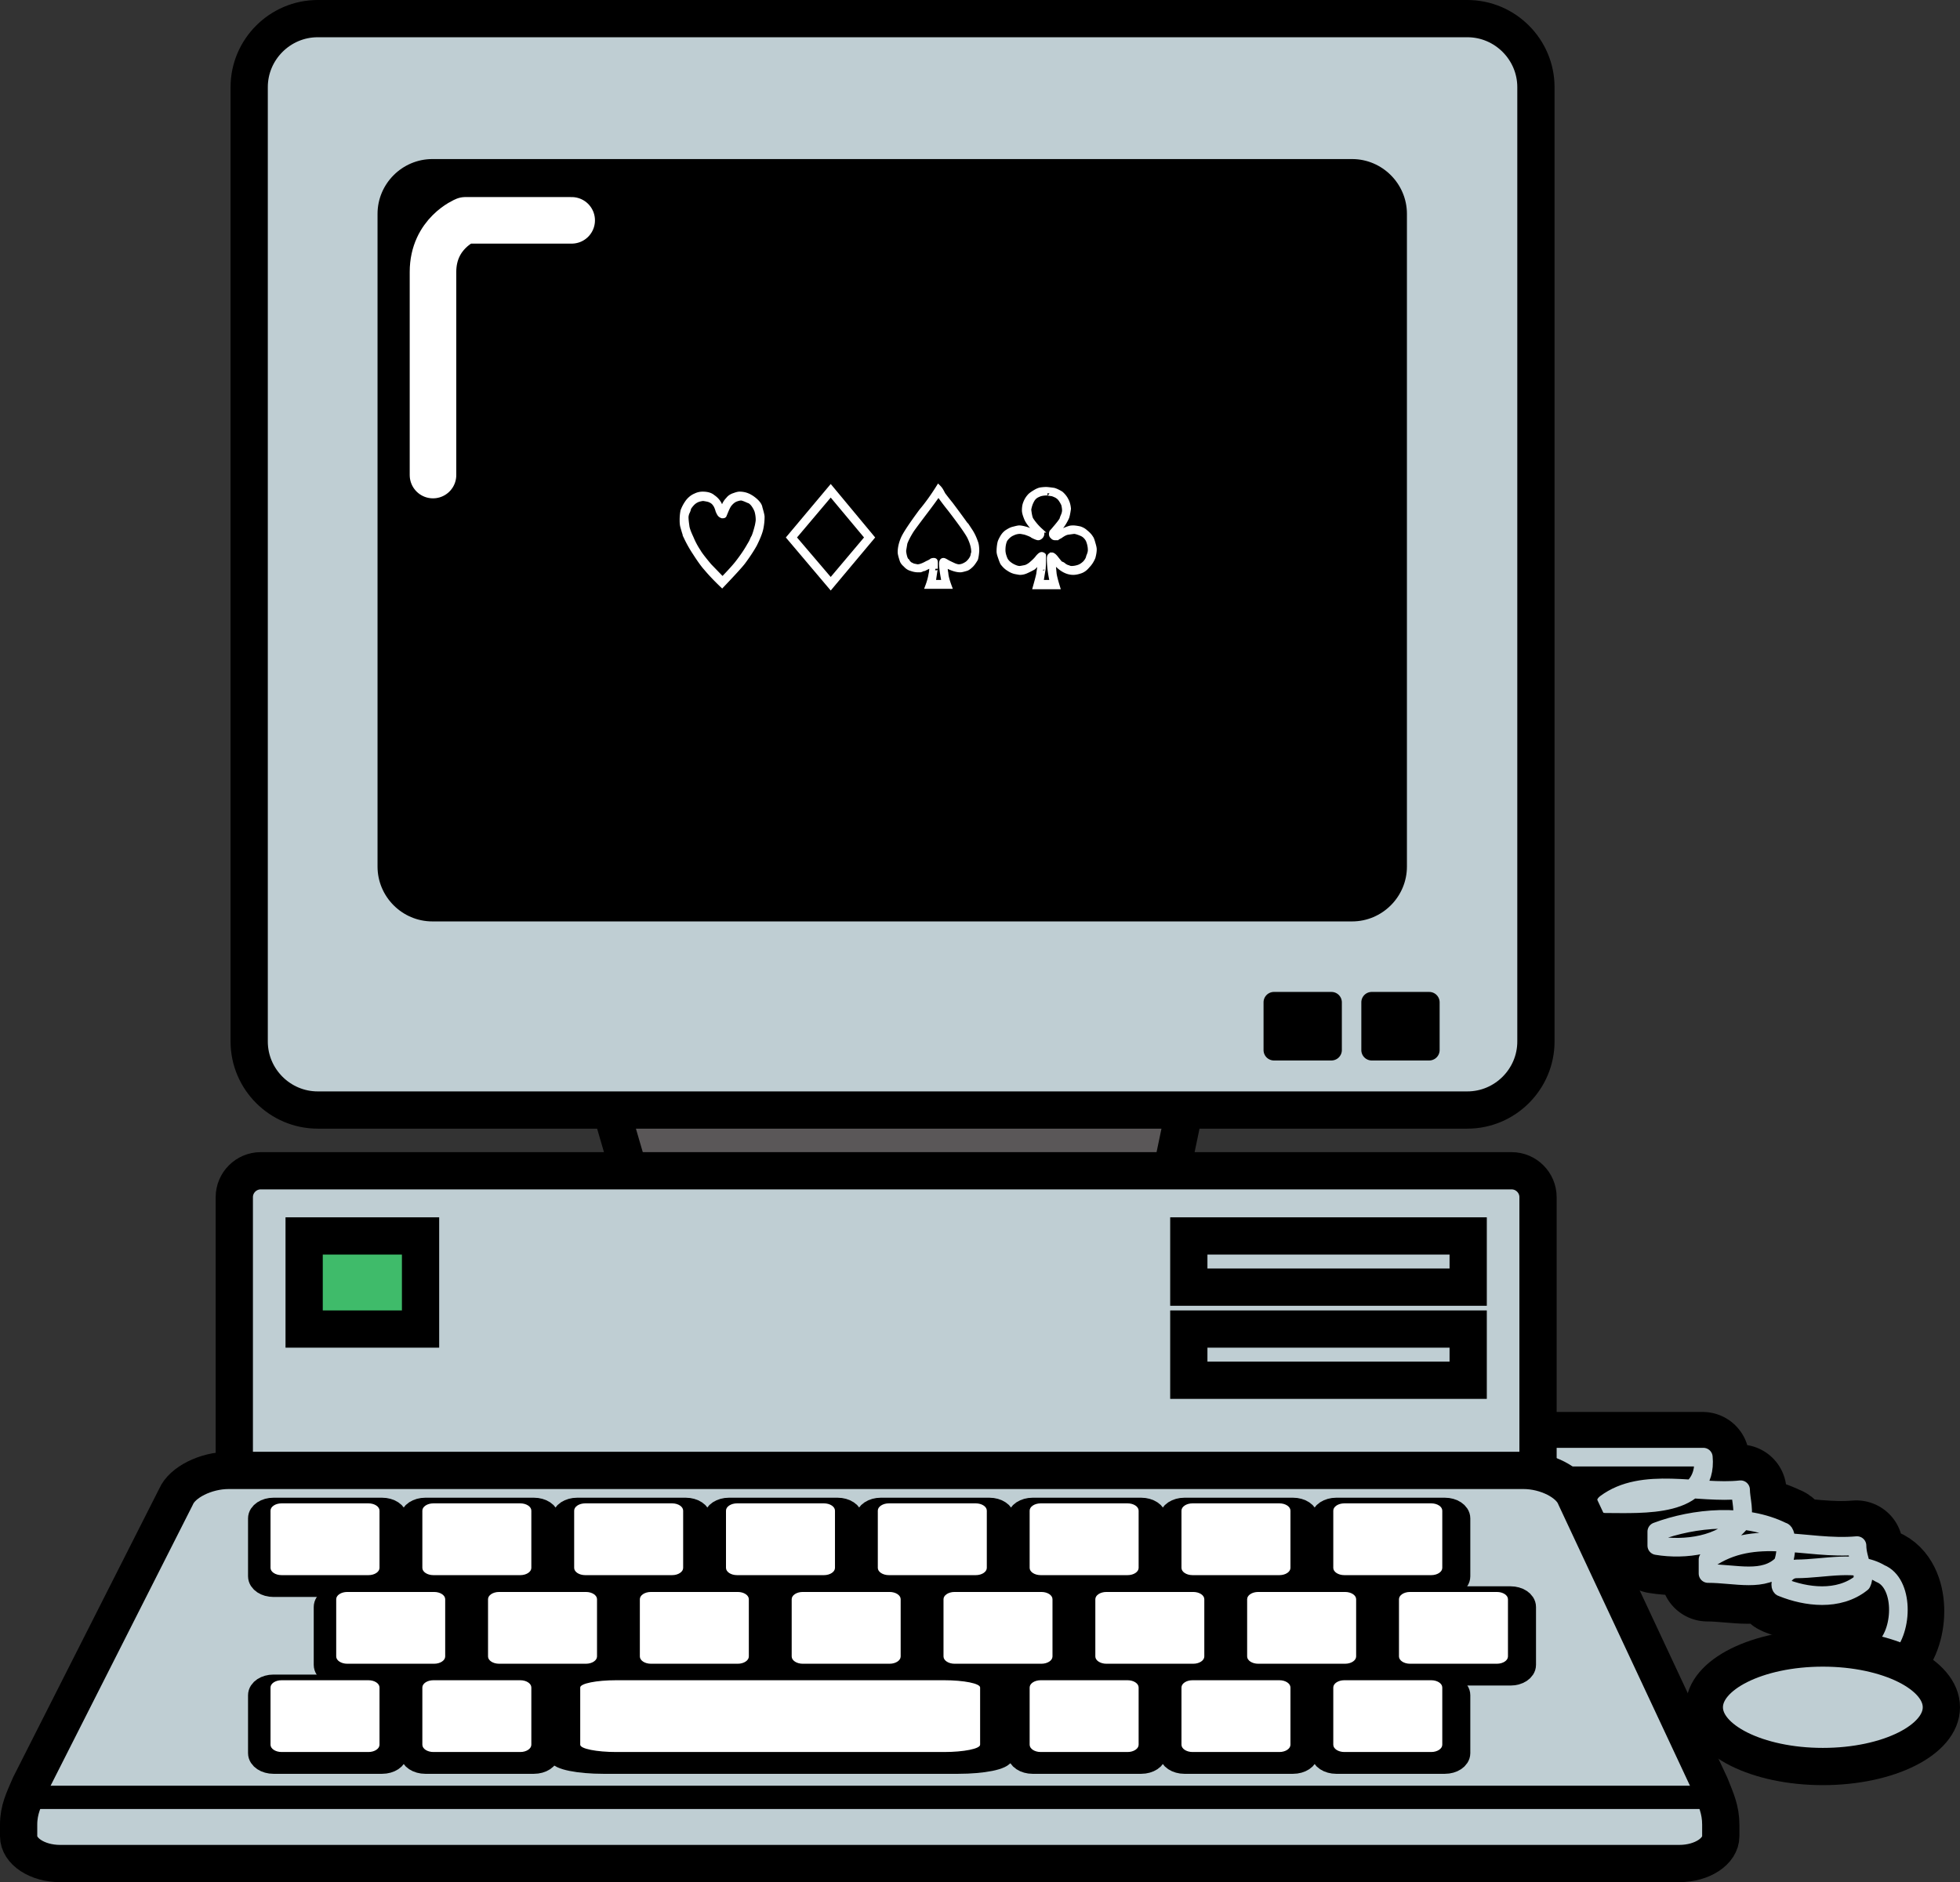
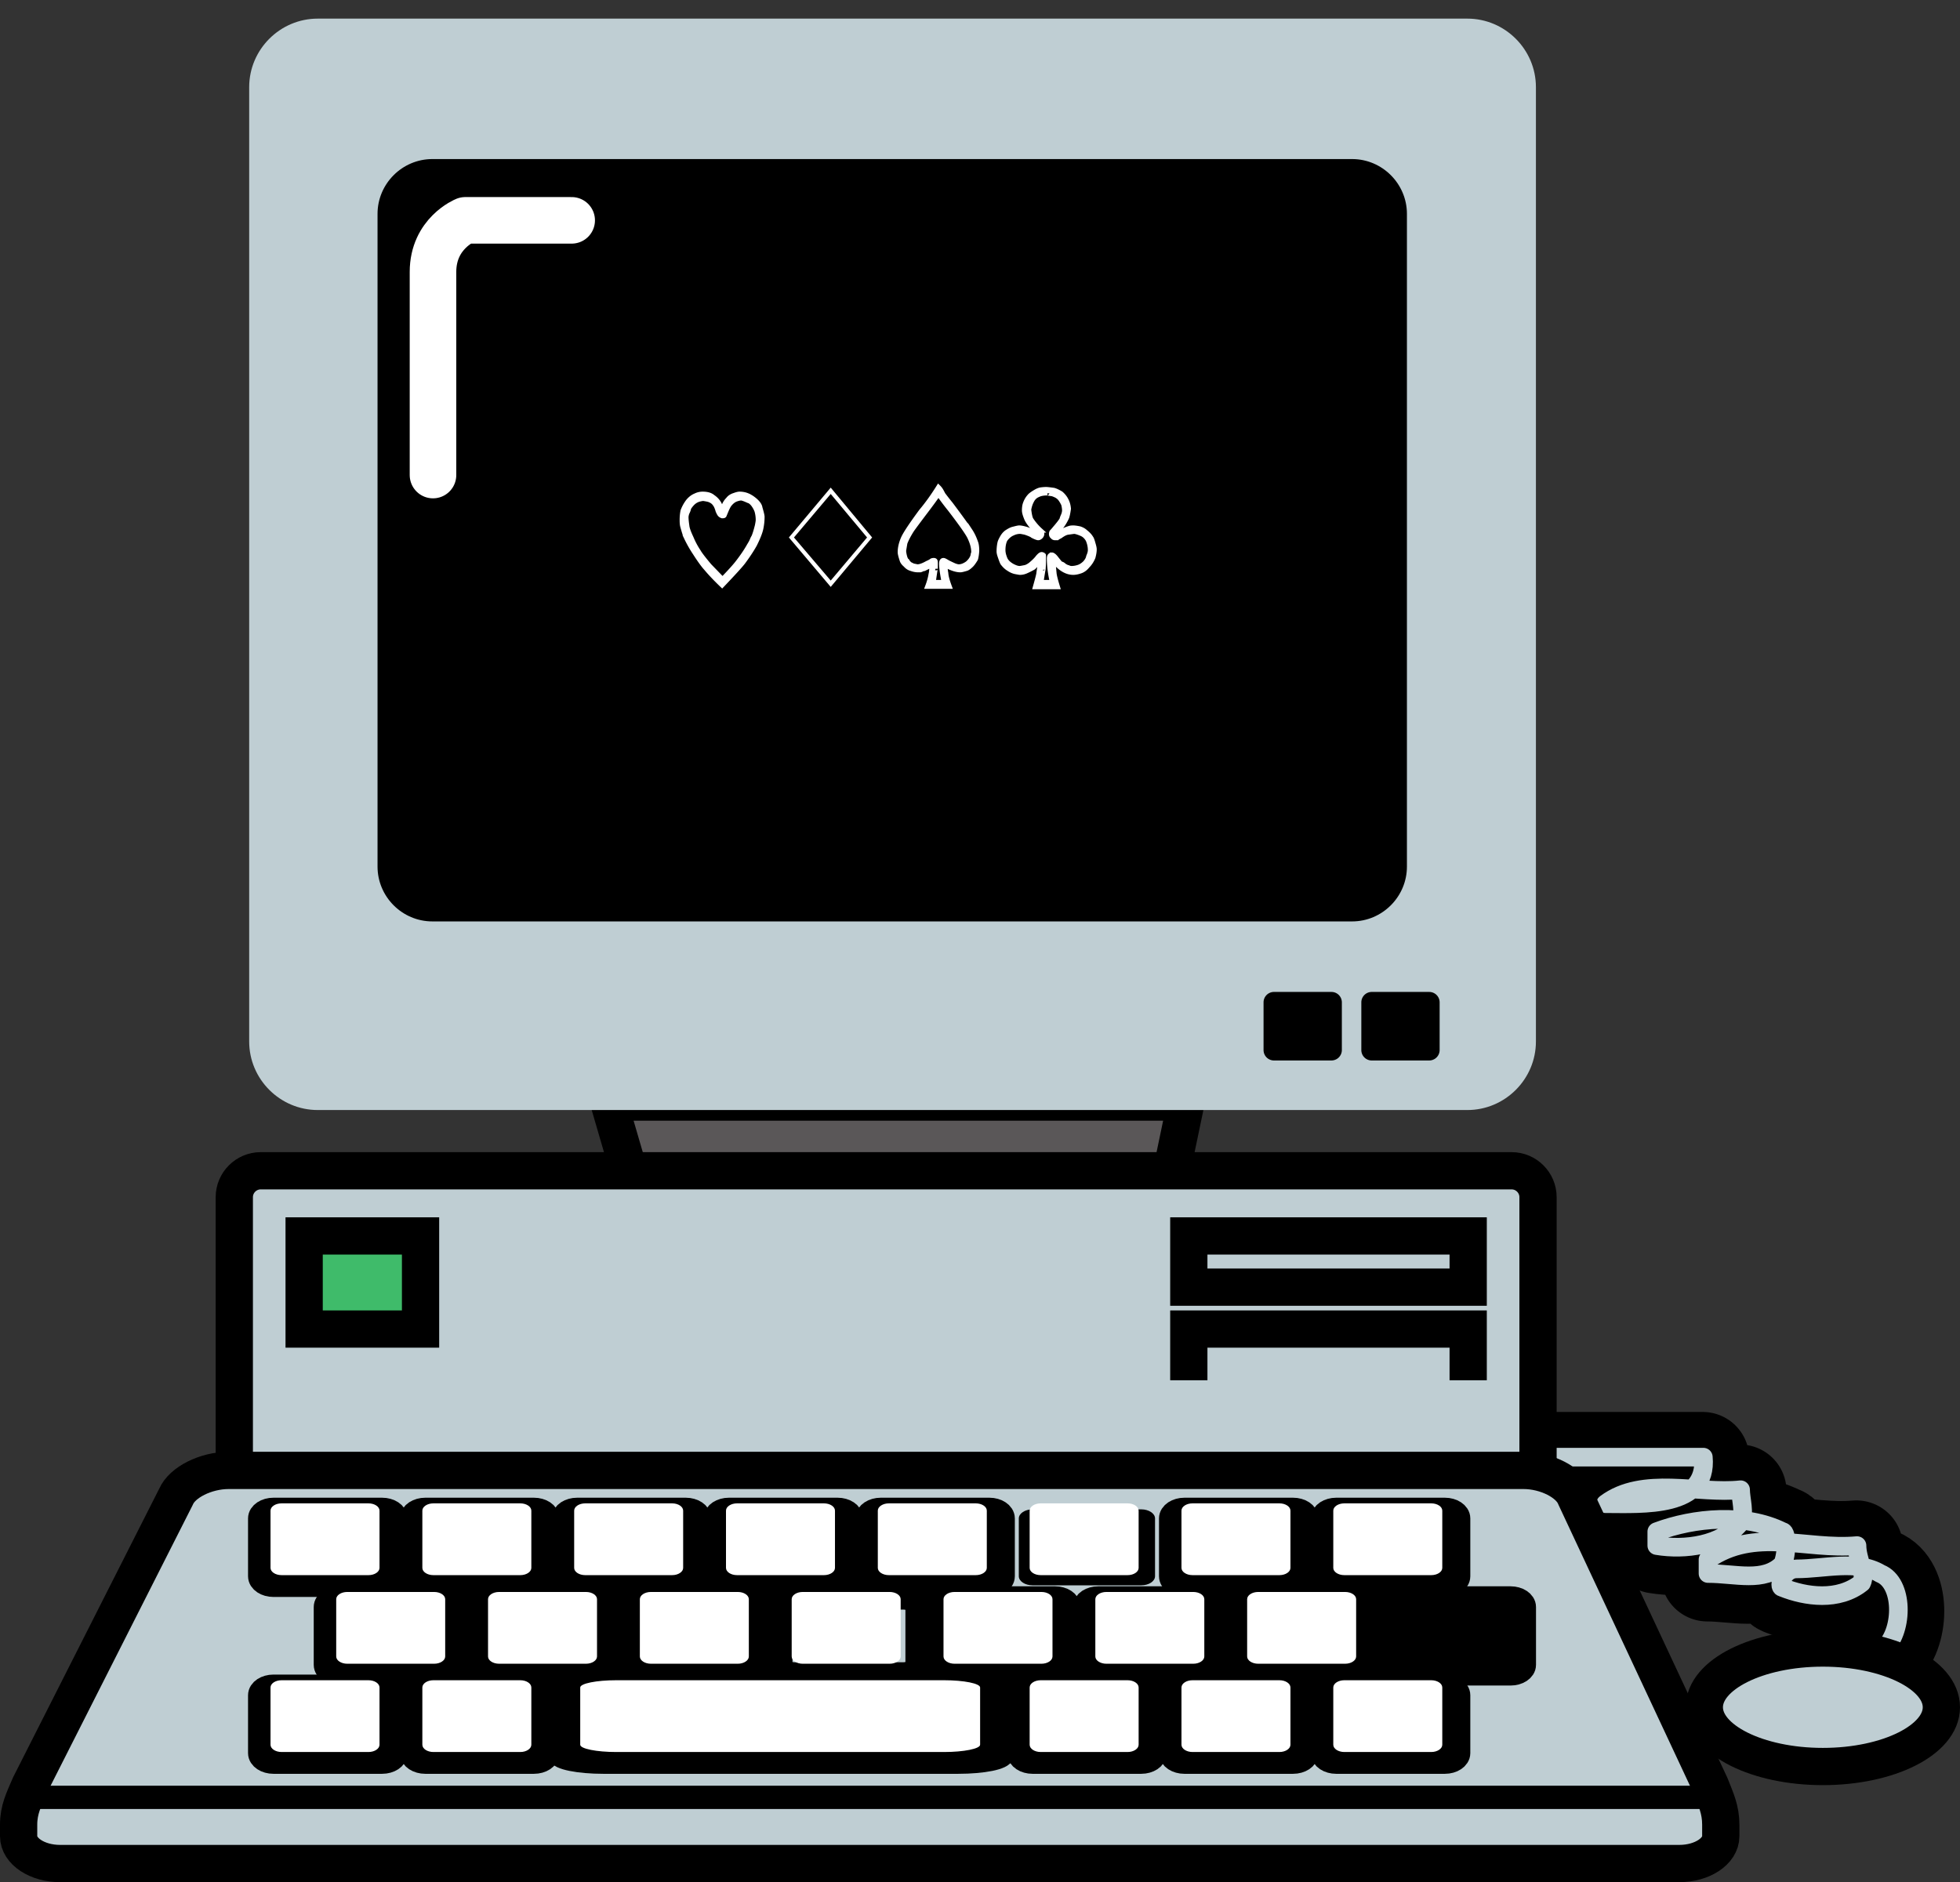
<svg xmlns="http://www.w3.org/2000/svg" width="420.941" height="404.301">
  <rect width="100%" height="100%" fill="#333333" stroke="none" />
  <defs>
    <clipPath id="a">
      <path d="M0 311h374v93.3H0Zm0 0" />
    </clipPath>
    <clipPath id="b">
      <path d="M27 333h87v71.3H27Zm0 0" />
    </clipPath>
    <clipPath id="c">
      <path d="M60 333h86v71.3H60Zm0 0" />
    </clipPath>
    <clipPath id="d">
      <path d="M91 333h153v71.3H91Zm0 0" />
    </clipPath>
    <clipPath id="e">
      <path d="M190 333h87v71.3h-87zm0 0" />
    </clipPath>
    <clipPath id="f">
      <path d="M223 333h86v71.3h-86zm0 0" />
    </clipPath>
    <clipPath id="g">
      <path d="M255 333h87v71.3h-87zm0 0" />
    </clipPath>
    <clipPath id="h">
      <path d="M362 350h58.941v34H362Zm0 0" />
    </clipPath>
  </defs>
  <path fill="none" stroke="#000" stroke-linecap="round" stroke-linejoin="round" stroke-width="20" d="M327.191 315.86c1.485-1.56 1.485-2.56 2.485-2.56h36c1 11-13 10-21 10 8-6 20-2 29-3 0 2 1 5 0 7-4 5-12 6-18 5v-3c8-3 19-4 27 0 1 0 1 5 0 7-4 4-10 2-16 2v-3c10-7 21-2 32-3 0 3 2 6 1 8-5 4-12 3-17 1-1 0 0-4 3-4 6 0 13-2 18 1 5 2 5 12 1 16" />
  <path fill="none" stroke="#bfced3" stroke-linecap="round" stroke-linejoin="round" stroke-width="4" d="M327.34 315.566c1.48-1.558 1.48-2.558 2.48-2.558h36c1 11-13 10-21 10 8-6 20-2 29-3 0 2 1 5 0 7-4 5-12 6-18 5v-3c8-3 19-4 27 0 1 0 1 5 0 7-4 4-10 2-16 2v-3c10-7 21-2 32-3 0 3 2 6 1 8-5 4-12 3-17 1-1 0 0-4 3-4 6 0 13-2 18 1 5 2 5 12 1 16" />
  <path fill="#5a5758" d="m250.82 255.438 3.899-18.704H130.742l5.453 18.704H250.82" />
  <path fill="none" stroke="#000" stroke-width="8" d="m250.82 255.438 3.899-18.704H130.742l5.453 18.704zm0 0" />
  <path fill="#bfced3" d="M315.14 238.445c8.098 0 14.723-6.625 14.723-14.722v-205c0-8.098-6.625-14.723-14.722-14.723H68.238c-8.097 0-14.722 6.625-14.722 14.723v205c0 8.097 6.625 14.722 14.722 14.722h246.903" />
-   <path fill="none" stroke="#000" stroke-width="8" d="M315.14 238.445c8.098 0 14.723-6.625 14.723-14.722v-205c0-8.098-6.625-14.723-14.722-14.723H68.238c-8.097 0-14.722 6.625-14.722 14.723v205c0 8.097 6.625 14.722 14.722 14.722zm0 0" />
  <path d="M290.383 197.93c6.476 0 11.777-5.301 11.777-11.782V45.945c0-6.476-5.3-11.777-11.777-11.777H92.859c-6.476 0-11.777 5.3-11.777 11.777v140.203c0 6.48 5.3 11.782 11.777 11.782h197.524" />
  <path fill="none" stroke="#fff" stroke-linecap="round" stroke-linejoin="round" stroke-width="10" d="M122.777 47.332H99.918s-6.926 2.77-6.926 11.078v43.637" />
  <path d="M306.95 226.3a.74.74 0 0 0 .734-.738v-10.25a.736.736 0 0 0-.735-.734h-12.347a.734.734 0 0 0-.735.735v10.25c0 .406.328.738.735.738h12.347" />
  <path fill="none" stroke="#000" stroke-width="3" d="M306.95 226.3a.74.74 0 0 0 .734-.738v-10.25a.736.736 0 0 0-.735-.734h-12.347a.734.734 0 0 0-.735.735v10.25c0 .406.328.738.735.738zm0 0" />
  <path d="M285.95 226.3a.74.74 0 0 0 .734-.738v-10.25a.736.736 0 0 0-.735-.734h-12.347a.736.736 0 0 0-.735.735v10.25a.74.74 0 0 0 .735.738h12.347" />
  <path fill="none" stroke="#000" stroke-width="3" d="M285.95 226.3a.74.74 0 0 0 .734-.738v-10.25a.736.736 0 0 0-.735-.734h-12.347a.736.736 0 0 0-.735.735v10.25a.74.74 0 0 0 .735.738zm0 0" />
  <path fill="#fff" d="M152.547 107.469c.422.183.754.453.996.816.242.305.453.79.637 1.453.18.422.332.696.453.817.12.12.273.21.453.273h.184c.12 0 .21-.031.27-.094l.452-1.086c.305-.726.578-1.21.82-1.453.364-.422.754-.726 1.18-.906.485-.183.875-.273 1.18-.273.238 0 .754.18 1.543.543.3.062.633.304.996.726.363.485.637.969.816 1.453a6.85 6.85 0 0 1 .274 1.996c0 .18-.063.575-.184 1.18-.238.969-.48 1.754-.722 2.36a3.96 3.96 0 0 0-.364.726c-.12.305-.336.695-.636 1.18-.606 1.09-1.422 2.3-2.45 3.629-.547.726-1.632 1.937-3.27 3.629l-2.812-2.903c-1.27-1.512-2.054-2.539-2.36-3.086a16.752 16.752 0 0 1-1.542-2.902c-.543-1.149-.848-1.996-.906-2.543-.121-.848-.184-1.48-.184-1.906 0-.242.063-.543.184-.907.18-.363.285-.62.316-.77a1.58 1.58 0 0 1 .137-.41 5.93 5.93 0 0 1 .726-.905 3.33 3.33 0 0 1 1.09-.727c.301-.121.696-.211 1.18-.273.848.12 1.36.242 1.543.363zm2.266 1.543-.18-.453c-.305-.727-.817-1.332-1.543-1.817-.485-.422-1.211-.633-2.18-.633a3.4 3.4 0 0 0-1.543.364c-.601.242-1.148.664-1.633 1.27a8.251 8.251 0 0 0-1.086 1.995 9.889 9.889 0 0 0-.183 1.996c0 .485.031.88.09 1.18.304 1.148.574 1.996.816 2.54a26.61 26.61 0 0 0 1.906 3.358c.969 1.512 1.754 2.602 2.36 3.266.91 1.09 2.058 2.3 3.449 3.633 2.48-2.602 3.992-4.266 4.539-4.992 1.027-1.39 1.844-2.633 2.45-3.723.726-1.45 1.179-2.598 1.362-3.445.18-.848.27-1.696.27-2.543 0-.242-.148-.875-.453-1.906-.059-.485-.395-.997-.996-1.543-.547-.485-1.09-.844-1.637-1.086a4.405 4.405 0 0 0-1.812-.364c-.243 0-.606.09-1.09.27-.606.183-1.059.484-1.364.91a3.707 3.707 0 0 0-.906 1.45 1.31 1.31 0 0 1-.363.636 1.384 1.384 0 0 0-.274-.363" />
  <path fill="none" stroke="#fff" d="M152.547 107.469c.422.183.754.453.996.816.242.305.453.79.637 1.453.18.422.332.696.453.817.12.12.273.21.453.273h.184c.12 0 .21-.031.27-.094l.452-1.086c.305-.726.578-1.21.82-1.453.364-.422.754-.726 1.18-.906.485-.183.875-.273 1.18-.273.238 0 .754.18 1.543.543.3.062.633.304.996.726.363.485.637.969.816 1.453a6.85 6.85 0 0 1 .274 1.996c0 .18-.063.575-.184 1.18-.238.969-.48 1.754-.722 2.36a3.96 3.96 0 0 0-.364.726c-.12.305-.336.695-.636 1.18-.606 1.09-1.422 2.3-2.45 3.629-.547.726-1.633 1.937-3.27 3.629l-2.812-2.903c-1.27-1.512-2.054-2.539-2.36-3.086a16.751 16.751 0 0 1-1.542-2.902c-.543-1.149-.848-1.996-.906-2.543-.121-.848-.184-1.48-.184-1.906 0-.242.063-.543.184-.907.18-.363.285-.62.316-.77a1.58 1.58 0 0 1 .137-.41 5.93 5.93 0 0 1 .726-.905 3.33 3.33 0 0 1 1.09-.727c.301-.121.696-.211 1.18-.273.848.12 1.36.242 1.543.363zm2.265 1.543-.18-.453c-.304-.727-.816-1.332-1.542-1.817-.485-.422-1.211-.633-2.18-.633a3.4 3.4 0 0 0-1.543.364c-.601.242-1.148.664-1.633 1.27a8.251 8.251 0 0 0-1.086 1.995 9.889 9.889 0 0 0-.183 1.996c0 .485.031.88.09 1.18.304 1.148.574 1.996.816 2.54a26.61 26.61 0 0 0 1.906 3.359c.969 1.511 1.754 2.601 2.36 3.265.91 1.09 2.058 2.3 3.449 3.633 2.48-2.602 3.992-4.266 4.539-4.992 1.027-1.39 1.844-2.633 2.45-3.723.726-1.45 1.179-2.598 1.362-3.445.18-.848.27-1.696.27-2.543 0-.242-.148-.875-.453-1.906-.059-.485-.395-.997-.996-1.543-.547-.485-1.09-.844-1.637-1.086a4.405 4.405 0 0 0-1.812-.364c-.243 0-.606.09-1.09.27-.606.183-1.059.484-1.364.91a3.707 3.707 0 0 0-.906 1.45 1.31 1.31 0 0 1-.363.636 1.384 1.384 0 0 0-.274-.363zm0 0" />
  <path fill="#fff" d="m178.41 124.71-7.894-9.257 7.894-9.344 7.805 9.344zm8.895-9.257-8.895-10.707-8.984 10.707 8.984 10.621 8.895-10.62" />
-   <path fill="none" stroke="#fff" d="m178.41 124.71-7.894-9.257 7.894-9.344 7.805 9.344zm8.895-9.257-8.895-10.707-8.984 10.707 8.984 10.621zm0 0" />
  <path fill="#fff" d="M194.383 116.637c.3-.79.754-1.664 1.36-2.633.183-.305 1.3-1.817 3.359-4.54a103.628 103.628 0 0 0 2.449-3.355 57.78 57.78 0 0 0 2.453 3.266c2.418 3.145 3.84 5.172 4.262 6.078.546 1.152.82 2.18.82 3.086 0 .242-.031.395-.094.457l-.09.453c-.18.543-.543 1.059-1.09 1.543-.663.485-1.3.727-1.906.727-.18 0-.453-.063-.816-.184-.422-.18-.938-.422-1.543-.726-.484-.301-.785-.454-.906-.454s-.211.032-.274.09c-.12.121-.18.336-.18.637 0 .848.18 2.18.544 3.992h-2.27c.305-2.117.453-3.086.453-2.902v-1.274c0-.238-.027-.39-.09-.453-.058-.058-.148-.09-.27-.09-.183 0-.335.032-.456.09-.121.121-.453.305-.996.547-.848.485-1.543.727-2.086.727 0 0-.305-.063-.91-.184 0 0-.059-.031-.18-.09-.121-.058-.305-.152-.547-.273-.3-.3-.469-.5-.496-.59-.031-.09-.078-.137-.137-.137-.183-.18-.336-.511-.457-.996-.117-.484-.18-.879-.18-1.18.122-.726.211-1.273.274-1.632zm15.156-.184c-.305-.906-.7-1.723-1.18-2.45a253.478 253.478 0 0 0-4.175-5.718 60.722 60.722 0 0 1-1.633-2.086c-.121-.242-.258-.5-.41-.773a3.577 3.577 0 0 0-.59-.77c-1.211 1.938-2.45 3.66-3.723 5.172-2.055 2.785-3.324 4.692-3.808 5.719-.485 1.09-.727 2.117-.727 3.086 0 .3.152.906.453 1.812.121.305.363.606.727.91.363.422.785.696 1.27.817.484.18.968.27 1.452.27h.453c.18-.06.332-.122.454-.18a.83.83 0 0 1 .363-.09l1.633-.816c0 .363-.012.738-.043 1.132-.032.395-.078.68-.137.864-.121.785-.363 1.664-.727 2.629h4.72c-.423-1.149-.665-2.028-.727-2.63a12.08 12.08 0 0 1-.18-1.995c1.27.722 2.36 1.085 3.266 1.085.183 0 .574-.09 1.18-.27.304-.062.695-.331 1.179-.815.242-.243.547-.668.91-1.27.117-.363.211-.941.27-1.727 0-.847-.09-1.48-.27-1.906" />
  <path fill="none" stroke="#fff" d="M194.383 116.637c.3-.79.754-1.664 1.36-2.633.183-.305 1.3-1.817 3.359-4.54a103.603 103.603 0 0 0 2.449-3.355 57.777 57.777 0 0 0 2.453 3.266c2.418 3.145 3.84 5.172 4.262 6.078.546 1.152.82 2.18.82 3.086 0 .242-.031.395-.094.457l-.09.453c-.18.543-.543 1.059-1.09 1.543-.663.485-1.3.727-1.906.727-.18 0-.453-.063-.816-.184-.422-.18-.938-.422-1.543-.726-.484-.301-.785-.454-.906-.454s-.211.032-.274.09c-.12.121-.18.336-.18.637 0 .848.18 2.18.544 3.992h-2.27c.305-2.117.453-3.086.453-2.902v-1.274c0-.238-.027-.39-.09-.453-.058-.058-.148-.09-.27-.09-.183 0-.335.032-.456.09-.121.121-.453.305-.996.547-.848.485-1.543.727-2.086.727 0 0-.305-.063-.91-.184 0 0-.059-.031-.18-.09-.121-.058-.305-.152-.547-.273-.3-.3-.469-.5-.496-.59-.031-.09-.078-.137-.137-.137-.183-.18-.336-.511-.457-.996-.117-.484-.18-.879-.18-1.18.122-.726.211-1.273.274-1.632zm15.156-.184c-.305-.906-.7-1.723-1.18-2.45a253.513 253.513 0 0 0-4.175-5.718 60.735 60.735 0 0 1-1.633-2.086c-.121-.242-.258-.5-.41-.773a3.578 3.578 0 0 0-.59-.77c-1.211 1.938-2.45 3.66-3.723 5.172-2.055 2.785-3.324 4.692-3.808 5.719-.485 1.09-.727 2.117-.727 3.086 0 .3.152.906.453 1.812.121.305.363.606.727.91.363.422.785.696 1.27.817.484.18.968.27 1.452.27h.453c.18-.06.332-.122.454-.18a.83.83 0 0 1 .363-.09l1.633-.816c0 .363-.012.738-.043 1.132-.032.395-.078.68-.137.864-.121.785-.363 1.664-.727 2.629h4.72c-.423-1.149-.665-2.028-.727-2.63a12.08 12.08 0 0 1-.18-1.995c1.27.722 2.36 1.085 3.266 1.085.183 0 .574-.09 1.18-.27.304-.062.695-.331 1.179-.815.242-.243.547-.668.91-1.27.117-.363.211-.941.27-1.727 0-.847-.09-1.48-.27-1.906zm0 0" />
  <path fill="#fff" d="M221.605 107.559c.305-.606.758-1.028 1.364-1.27.484-.242 1.148-.363 1.996-.363-.121 0 .242.062 1.09.183.484.18.816.332.996.453.183.122.336.243.457.364.12.12.238.27.36.453.241.363.425.695.546 1 .121.48.18.906.18 1.27 0 .242-.059.542-.18.906-.242.543-.363.879-.363 1-.242.422-.758 1.086-1.543 1.996-.242.3-.453.543-.637.722-.059.125-.09.274-.09.457 0 .243.09.422.274.543.12.18.3.274.543.274h.453c.062-.063.273-.184.637-.363.664-.485 1.21-.758 1.632-.817.848-.12 1.301-.183 1.364-.183.3 0 .816.152 1.543.457.601.242 1.086.695 1.449 1.359.305.727.457 1.453.457 2.18 0 .36-.121.816-.363 1.36-.063.425-.305.874-.727 1.358-.426.426-.879.73-1.363.91-.543.18-1.059.27-1.543.27a1.61 1.61 0 0 1-.727-.18c-.12 0-.39-.12-.816-.363a1.65 1.65 0 0 0-.496-.363c-.153-.059-.258-.09-.32-.09a31.16 31.16 0 0 1-.817-.996c-.363-.484-.637-.758-.816-.82-.059-.059-.153-.09-.274-.09-.121 0-.242.062-.363.183-.121.122-.18.333-.18.633 0 1.512.211 3.207.637 5.082h-2.36c.301-1.933.454-2.843.454-2.722.058-.664.09-1.422.09-2.266v-.727c0-.062-.016-.105-.047-.136a.181.181 0 0 0-.133-.047c-.063-.059-.153-.09-.274-.09-.183 0-.453.211-.816.637-.305.422-.817.937-1.543 1.539-.484.367-.91.578-1.274.637-.601.12-.964.18-1.085.18-.426 0-.97-.18-1.633-.544-.727-.422-1.211-.906-1.453-1.449-.305-.726-.454-1.363-.454-1.906 0-.91.149-1.664.454-2.27.484-.668 1.027-1.12 1.632-1.363a3.597 3.597 0 0 1 1.633-.363c.063 0 .395.062 1 .183.906.301 1.45.543 1.633.727.606.3.996.453 1.18.453.18 0 .363-.094.543-.273a.855.855 0 0 0 .273-.633c0-.242-.121-.485-.363-.73a12.126 12.126 0 0 1-1.996-2.356c-.184-.363-.332-1.059-.453-2.09.12-.727.332-1.36.632-1.906zm7.352-.18c-.242-.484-.605-.938-1.09-1.363-.601-.364-1.117-.606-1.543-.727-.844-.117-1.39-.18-1.633-.18-.363 0-.754.032-1.18.09-.363.063-.784.242-1.269.547-.605.363-1 .664-1.18.906a4.473 4.473 0 0 0-.816 1.364c-.183.421-.273.964-.273 1.632 0 .422.183 1.059.547 1.907.3.601.843 1.328 1.632 2.175.18.122.332.258.453.41.122.149.18.258.18.317.063.062.094.121.094.184l-.094.09h-.18a.388.388 0 0 1-.273-.09c-.848-.547-1.512-.88-1.996-1-.606-.18-1.09-.274-1.45-.274-.183 0-.605.094-1.273.274-.3.058-.695.242-1.18.543-.421.242-.785.605-1.09 1.09-.363.605-.573 1.058-.632 1.363a9.175 9.175 0 0 0-.184 1.812c0 .242.063.547.184.91.3.907.512 1.45.633 1.633.426.543.847.938 1.273 1.18.422.3.875.512 1.36.633.605.12.968.183 1.09.183.421 0 .847-.09 1.269-.273a19.06 19.06 0 0 0 1.633-.817 17.06 17.06 0 0 0 1.453-1.632c0 .421-.043.906-.137 1.453a43.79 43.79 0 0 0-.226 1.543c-.059.359-.301 1.297-.727 2.812h4.813c-.426-1.394-.668-2.36-.727-2.906-.063-.664-.152-1.633-.273-2.902 1.39 1.812 2.843 2.722 4.355 2.722.426 0 .91-.09 1.453-.273.606-.18 1.149-.574 1.633-1.18.484-.484.879-1.09 1.18-1.812.183-.668.273-1.243.273-1.727 0-.242-.09-.664-.273-1.27-.18-.664-.332-1.058-.453-1.18-.243-.425-.637-.847-1.18-1.273-.305-.3-.727-.543-1.27-.722-.605-.121-1.058-.184-1.363-.184-.363 0-.633.031-.816.094-.543.18-.996.36-1.36.543-.726.3-1.12.484-1.18.543-.12.12-.242.183-.363.183-.062 0-.093-.03-.093-.09-.059 0-.09-.03-.09-.093l.09-.09c.062-.059.136-.137.226-.226.094-.09.168-.168.23-.227.243-.184.602-.606 1.087-1.27.363-.546.667-1.09.91-1.636.12-.364.242-.965.363-1.813-.063-.726-.242-1.363-.547-1.906" />
  <path fill="none" stroke="#fff" d="M221.605 107.559c.305-.606.758-1.028 1.364-1.27.484-.242 1.148-.363 1.996-.363-.121 0 .242.062 1.09.183.484.18.816.332.996.453.183.122.336.243.457.364.12.12.238.27.36.453.241.363.425.695.546 1 .121.48.18.906.18 1.27 0 .242-.059.542-.18.906-.242.543-.363.879-.363 1-.242.422-.758 1.086-1.543 1.996-.242.3-.453.543-.637.722-.059.125-.09.274-.09.457 0 .243.09.422.274.543.12.18.3.274.543.274h.453c.062-.063.273-.184.637-.363.664-.485 1.21-.758 1.632-.817.848-.12 1.301-.183 1.364-.183.3 0 .816.152 1.543.457.601.242 1.086.695 1.449 1.359.305.727.457 1.453.457 2.18 0 .36-.121.816-.363 1.36-.063.425-.305.874-.727 1.358-.426.426-.879.73-1.363.91-.543.18-1.059.27-1.543.27a1.61 1.61 0 0 1-.727-.18c-.12 0-.39-.12-.816-.363a1.65 1.65 0 0 0-.496-.363c-.153-.059-.258-.09-.32-.09a31.16 31.16 0 0 1-.817-.996c-.363-.484-.637-.758-.816-.82-.059-.059-.153-.09-.274-.09-.121 0-.242.062-.363.183-.121.122-.18.332-.18.633 0 1.512.211 3.207.637 5.082h-2.36c.301-1.933.454-2.843.454-2.722.058-.664.09-1.422.09-2.266v-.727c0-.062-.016-.105-.047-.136a.181.181 0 0 0-.133-.047c-.063-.059-.153-.09-.274-.09-.183 0-.453.211-.816.637-.305.422-.817.937-1.543 1.539-.484.367-.91.578-1.274.637-.601.12-.964.18-1.085.18-.426 0-.97-.18-1.633-.544-.727-.422-1.211-.906-1.453-1.449-.305-.727-.454-1.363-.454-1.906 0-.91.149-1.664.454-2.27.484-.668 1.027-1.12 1.632-1.363a3.597 3.597 0 0 1 1.633-.363c.063 0 .395.062 1 .183.906.301 1.45.543 1.633.727.606.3.996.453 1.18.453.18 0 .363-.094.543-.273a.855.855 0 0 0 .273-.633c0-.242-.121-.485-.363-.73a12.126 12.126 0 0 1-1.996-2.356c-.184-.363-.332-1.059-.453-2.09.12-.727.332-1.36.632-1.906zm7.352-.18c-.242-.484-.605-.938-1.09-1.363-.601-.364-1.117-.606-1.543-.727-.844-.117-1.39-.18-1.633-.18-.363 0-.754.032-1.18.09-.363.063-.784.242-1.269.547-.605.363-1 .664-1.18.906a4.473 4.473 0 0 0-.816 1.364c-.183.421-.273.964-.273 1.632 0 .422.183 1.059.547 1.907.3.601.843 1.328 1.632 2.175.18.122.332.258.453.41.122.149.18.258.18.317.063.062.094.121.094.184l-.094.09h-.18a.388.388 0 0 1-.273-.09c-.848-.547-1.512-.88-1.996-1-.606-.18-1.09-.274-1.45-.274-.183 0-.605.094-1.273.274-.3.058-.695.242-1.18.543-.421.242-.785.605-1.09 1.09-.363.605-.573 1.058-.632 1.363a9.175 9.175 0 0 0-.184 1.812c0 .242.063.547.184.91.3.907.512 1.45.633 1.633.426.543.847.938 1.273 1.18.422.3.875.512 1.36.633.605.12.968.183 1.09.183.421 0 .847-.09 1.269-.273a19.06 19.06 0 0 0 1.633-.817 17.059 17.059 0 0 0 1.453-1.632c0 .421-.043.906-.137 1.453a43.79 43.79 0 0 0-.226 1.543c-.059.359-.301 1.297-.727 2.812h4.813c-.426-1.394-.668-2.36-.727-2.906-.063-.664-.152-1.633-.273-2.902 1.39 1.812 2.843 2.722 4.355 2.722.426 0 .91-.09 1.453-.273.606-.18 1.149-.574 1.633-1.18.484-.484.879-1.09 1.18-1.812.183-.668.273-1.243.273-1.727 0-.242-.09-.664-.273-1.27-.18-.664-.332-1.058-.453-1.18-.243-.425-.637-.847-1.18-1.273-.305-.3-.727-.543-1.27-.722-.605-.121-1.058-.184-1.363-.184-.363 0-.633.031-.816.094-.543.18-.996.36-1.36.543-.726.3-1.12.484-1.18.543-.12.12-.242.183-.363.183-.062 0-.093-.03-.093-.09-.059 0-.09-.03-.09-.093l.09-.09c.062-.059.136-.137.226-.226.094-.09.168-.168.23-.227.243-.184.602-.606 1.087-1.27.363-.546.667-1.09.91-1.636.12-.364.242-.965.363-1.813-.063-.726-.242-1.363-.547-1.906zm0 0" />
  <path fill="#bfced3" d="M324.648 323.492c3.118 0 5.668-2.55 5.668-5.668V257.16c0-3.117-2.55-5.668-5.668-5.668H55.988c-3.117 0-5.668 2.551-5.668 5.668v60.664c0 3.117 2.551 5.668 5.668 5.668h268.66" />
  <path fill="none" stroke="#000" stroke-width="8" d="M324.648 323.492c3.118 0 5.668-2.55 5.668-5.668V257.16c0-3.117-2.55-5.668-5.668-5.668H55.988c-3.117 0-5.668 2.551-5.668 5.668v60.664c0 3.117 2.551 5.668 5.668 5.668zm0 0" />
  <path fill="#bfced3" d="M315.316 276.492v-11h-60v11h60" />
  <path fill="none" stroke="#000" stroke-width="8" d="M315.316 276.492v-11h-60v11zm0 0" />
  <path fill="#bfced3" d="M315.316 296.492v-11h-60v11h60" />
-   <path fill="none" stroke="#000" stroke-width="8" d="M315.316 296.492v-11h-60v11zm0 0" />
+   <path fill="none" stroke="#000" stroke-width="8" d="M315.316 296.492v-11h-60v11m0 0" />
  <path fill="#3fbb6a" d="M90.32 285.492v-20h-25v20h25" />
  <path fill="none" stroke="#000" stroke-width="8" d="M90.32 285.492v-20h-25v20zm0 0" />
  <path fill="#bfced3" d="M338.32 321.523c-1.23-3.117-6.242-5.664-11.129-5.664H49.11c-4.886 0-9.968 2.536-11.297 5.633L6.415 383.523C5.086 386.621 4 388.738 4 391.957v2.488c0 3.223 4 5.856 8.887 5.856h347.789c4.886 0 8.886-2.633 8.886-5.856v-2.488c0-3.219-1.011-5.352-2.246-8.465l-28.996-61.969" />
  <g clip-path="url(#a)">
    <path fill="none" stroke="#000" stroke-linejoin="round" stroke-width="8" d="M338.32 321.523c-1.23-3.117-6.242-5.664-11.129-5.664H49.11c-4.886 0-9.968 2.536-11.297 5.633L6.415 383.523C5.086 386.621 4 388.738 4 391.957v2.488c0 3.223 4 5.856 8.887 5.856h347.789c4.887 0 8.887-2.633 8.887-5.856v-2.488c0-3.219-1.012-5.352-2.247-8.465zm0 0" />
  </g>
  <path fill="none" stroke="#000" stroke-width="5" d="M6.785 386.09H366.73" />
  <path d="M82.066 340.543c1.63 0 2.965-.879 2.965-1.953v-12.414c0-1.074-1.336-1.953-2.965-1.953H58.734c-1.632 0-2.964.879-2.964 1.953v12.414c0 1.074 1.332 1.953 2.964 1.953h23.332" />
  <path fill="none" stroke="#000" stroke-width="5" d="M82.066 340.543c1.63 0 2.965-.879 2.965-1.953v-12.414c0-1.074-1.336-1.953-2.965-1.953H58.734c-1.632 0-2.964.879-2.964 1.953v12.414c0 1.074 1.332 1.953 2.964 1.953zm0 0" />
  <path fill="#fff" d="M79.137 338.355c1.304 0 2.37-.699 2.37-1.558V324.5c0-.86-1.066-1.563-2.37-1.563H60.469c-1.305 0-2.371.704-2.371 1.563v12.297c0 .86 1.066 1.558 2.37 1.558h18.669" />
  <path d="M114.672 340.543c1.633 0 2.965-.879 2.965-1.953v-12.414c0-1.074-1.332-1.953-2.965-1.953H91.34c-1.63 0-2.961.879-2.961 1.953v12.414c0 1.074 1.332 1.953 2.96 1.953h23.333" />
  <path fill="none" stroke="#000" stroke-width="5" d="M114.672 340.543c1.633 0 2.965-.879 2.965-1.953v-12.414c0-1.074-1.332-1.953-2.965-1.953H91.34c-1.63 0-2.961.879-2.961 1.953v12.414c0 1.074 1.332 1.953 2.96 1.953zm0 0" />
  <path fill="#fff" d="M111.742 338.355c1.305 0 2.371-.699 2.371-1.558V324.5c0-.86-1.066-1.563-2.37-1.563h-18.67c-1.3 0-2.367.704-2.367 1.563v12.297c0 .86 1.066 1.558 2.367 1.558h18.668" />
  <path d="M147.281 340.543c1.63 0 2.961-.879 2.961-1.953v-12.414c0-1.074-1.332-1.953-2.96-1.953h-23.337c-1.629 0-2.96.879-2.96 1.953v12.414c0 1.074 1.331 1.953 2.96 1.953h23.336" />
  <path fill="none" stroke="#000" stroke-width="5" d="M147.281 340.543c1.63 0 2.961-.879 2.961-1.953v-12.414c0-1.074-1.332-1.953-2.96-1.953h-23.337c-1.629 0-2.96.879-2.96 1.953v12.414c0 1.074 1.331 1.953 2.96 1.953zm0 0" />
  <path fill="#fff" d="M144.352 338.355c1.3 0 2.367-.699 2.367-1.558V324.5c0-.86-1.067-1.563-2.367-1.563h-18.668c-1.305 0-2.371.704-2.371 1.563v12.297c0 .86 1.066 1.558 2.37 1.558h18.669" />
  <path d="M179.887 340.543c1.629 0 2.96-.879 2.96-1.953v-12.414c0-1.074-1.331-1.953-2.96-1.953H156.55c-1.63 0-2.961.879-2.961 1.953v12.414c0 1.074 1.332 1.953 2.96 1.953h23.337" />
  <path fill="none" stroke="#000" stroke-width="5" d="M179.887 340.543c1.629 0 2.96-.879 2.96-1.953v-12.414c0-1.074-1.331-1.953-2.96-1.953H156.55c-1.63 0-2.961.879-2.961 1.953v12.414c0 1.074 1.332 1.953 2.96 1.953zm0 0" />
  <path fill="#fff" d="M176.957 338.355c1.3 0 2.367-.699 2.367-1.558V324.5c0-.86-1.066-1.563-2.367-1.563h-18.668c-1.305 0-2.371.704-2.371 1.563v12.297c0 .86 1.066 1.558 2.371 1.558h18.668" />
  <path d="M212.492 340.543c1.63 0 2.961-.879 2.961-1.953v-12.414c0-1.074-1.332-1.953-2.96-1.953H189.16c-1.629 0-2.965.879-2.965 1.953v12.414c0 1.074 1.336 1.953 2.965 1.953h23.332" />
  <path fill="none" stroke="#000" stroke-width="5" d="M212.492 340.543c1.63 0 2.961-.879 2.961-1.953v-12.414c0-1.074-1.332-1.953-2.96-1.953H189.16c-1.629 0-2.965.879-2.965 1.953v12.414c0 1.074 1.336 1.953 2.965 1.953zm0 0" />
  <path fill="#fff" d="M209.563 338.355c1.304 0 2.37-.699 2.37-1.558V324.5c0-.86-1.066-1.563-2.37-1.563h-18.668c-1.301 0-2.372.704-2.372 1.563v12.297c0 .86 1.07 1.558 2.372 1.558h18.667" />
  <path d="M245.102 340.543c1.628 0 2.96-.879 2.96-1.953v-12.414c0-1.074-1.332-1.953-2.96-1.953h-23.336c-1.63 0-2.961.879-2.961 1.953v12.414c0 1.074 1.332 1.953 2.96 1.953h23.337" />
-   <path fill="none" stroke="#000" stroke-width="5" d="M245.102 340.543c1.628 0 2.96-.879 2.96-1.953v-12.414c0-1.074-1.332-1.953-2.96-1.953h-23.336c-1.63 0-2.961.879-2.961 1.953v12.414c0 1.074 1.332 1.953 2.96 1.953zm0 0" />
  <path fill="#fff" d="M242.168 338.355c1.305 0 2.371-.699 2.371-1.558V324.5c0-.86-1.066-1.563-2.371-1.563h-18.664c-1.305 0-2.371.704-2.371 1.563v12.297c0 .86 1.066 1.558 2.37 1.558h18.665" />
  <path d="M277.707 340.543c1.629 0 2.961-.879 2.961-1.953v-12.414c0-1.074-1.332-1.953-2.961-1.953h-23.336c-1.629 0-2.96.879-2.96 1.953v12.414c0 1.074 1.331 1.953 2.96 1.953h23.336" />
  <path fill="none" stroke="#000" stroke-width="5" d="M277.707 340.543c1.629 0 2.961-.879 2.961-1.953v-12.414c0-1.074-1.332-1.953-2.961-1.953h-23.336c-1.629 0-2.96.879-2.96 1.953v12.414c0 1.074 1.331 1.953 2.96 1.953zm0 0" />
  <path fill="#fff" d="M274.777 338.355c1.301 0 2.368-.699 2.368-1.558V324.5c0-.86-1.067-1.563-2.368-1.563H256.11c-1.304 0-2.37.704-2.37 1.563v12.297c0 .86 1.066 1.558 2.37 1.558h18.668" />
  <path d="M310.313 340.543c1.628 0 2.96-.879 2.96-1.953v-12.414c0-1.074-1.332-1.953-2.96-1.953h-23.336c-1.63 0-2.961.879-2.961 1.953v12.414c0 1.074 1.332 1.953 2.96 1.953h23.337" />
  <path fill="none" stroke="#000" stroke-width="5" d="M310.313 340.543c1.628 0 2.96-.879 2.96-1.953v-12.414c0-1.074-1.332-1.953-2.96-1.953h-23.336c-1.63 0-2.961.879-2.961 1.953v12.414c0 1.074 1.332 1.953 2.96 1.953zm0 0" />
  <path fill="#fff" d="M307.383 338.355c1.305 0 2.37-.699 2.37-1.558V324.5c0-.86-1.065-1.563-2.37-1.563h-18.668c-1.305 0-2.371.704-2.371 1.563v12.297c0 .86 1.066 1.558 2.37 1.558h18.669" />
  <path d="M96.172 359.57c1.629 0 2.965-.875 2.965-1.949v-12.418c0-1.074-1.336-1.95-2.965-1.95H72.84c-1.63 0-2.961.876-2.961 1.95v12.418c0 1.074 1.332 1.95 2.96 1.95h23.333" />
  <path fill="none" stroke="#000" stroke-width="5" d="M96.172 359.57c1.629 0 2.965-.875 2.965-1.949v-12.418c0-1.074-1.336-1.95-2.965-1.95H72.84c-1.63 0-2.961.876-2.961 1.95v12.418c0 1.074 1.332 1.95 2.96 1.95zm0 0" />
  <path fill="#fff" d="M93.242 357.387c1.305 0 2.371-.703 2.371-1.563v-12.297c0-.859-1.066-1.558-2.37-1.558h-18.67c-1.3 0-2.367.699-2.367 1.558v12.297c0 .86 1.066 1.563 2.367 1.563h18.668" />
  <path d="M128.781 359.57c1.63 0 2.961-.875 2.961-1.949v-12.418c0-1.074-1.332-1.95-2.96-1.95h-23.337c-1.629 0-2.96.876-2.96 1.95v12.418c0 1.074 1.331 1.95 2.96 1.95h23.336" />
  <path fill="none" stroke="#000" stroke-width="5" d="M128.781 359.57c1.63 0 2.961-.875 2.961-1.949v-12.418c0-1.074-1.332-1.95-2.96-1.95h-23.337c-1.629 0-2.96.876-2.96 1.95v12.418c0 1.074 1.331 1.95 2.96 1.95zm0 0" />
  <path fill="#fff" d="M125.852 357.387c1.3 0 2.367-.703 2.367-1.563v-12.297c0-.859-1.067-1.558-2.367-1.558h-18.668c-1.305 0-2.371.699-2.371 1.558v12.297c0 .86 1.066 1.563 2.37 1.563h18.669" />
  <path d="M161.387 359.57c1.629 0 2.96-.875 2.96-1.949v-12.418c0-1.074-1.331-1.95-2.96-1.95H138.05c-1.63 0-2.961.876-2.961 1.95v12.418c0 1.074 1.332 1.95 2.96 1.95h23.337" />
  <path fill="none" stroke="#000" stroke-width="5" d="M161.387 359.57c1.629 0 2.96-.875 2.96-1.949v-12.418c0-1.074-1.331-1.95-2.96-1.95H138.05c-1.63 0-2.961.876-2.961 1.95v12.418c0 1.074 1.332 1.95 2.96 1.95zm0 0" />
  <path fill="#fff" d="M158.457 357.387c1.3 0 2.367-.703 2.367-1.563v-12.297c0-.859-1.066-1.558-2.367-1.558h-18.668c-1.305 0-2.371.699-2.371 1.558v12.297c0 .86 1.066 1.563 2.371 1.563h18.668" />
-   <path d="M193.992 359.57c1.63 0 2.961-.875 2.961-1.949v-12.418c0-1.074-1.332-1.95-2.96-1.95H170.66c-1.629 0-2.965.876-2.965 1.95v12.418c0 1.074 1.336 1.95 2.965 1.95h23.332" />
  <path fill="none" stroke="#000" stroke-width="5" d="M193.992 359.57c1.63 0 2.961-.875 2.961-1.949v-12.418c0-1.074-1.332-1.95-2.96-1.95H170.66c-1.629 0-2.965.876-2.965 1.95v12.418c0 1.074 1.336 1.95 2.965 1.95zm0 0" />
  <path fill="#fff" d="M191.063 357.387c1.304 0 2.37-.703 2.37-1.563v-12.297c0-.859-1.066-1.558-2.37-1.558h-18.668c-1.301 0-2.368.699-2.368 1.558v12.297c0 .86 1.067 1.563 2.368 1.563h18.667" />
  <path d="M226.602 359.57c1.628 0 2.96-.875 2.96-1.949v-12.418c0-1.074-1.332-1.95-2.96-1.95h-23.336c-1.63 0-2.961.876-2.961 1.95v12.418c0 1.074 1.332 1.95 2.96 1.95h23.337" />
  <path fill="none" stroke="#000" stroke-width="5" d="M226.602 359.57c1.628 0 2.96-.875 2.96-1.949v-12.418c0-1.074-1.332-1.95-2.96-1.95h-23.336c-1.63 0-2.961.876-2.961 1.95v12.418c0 1.074 1.332 1.95 2.96 1.95zm0 0" />
  <path fill="#fff" d="M223.668 357.387c1.305 0 2.371-.703 2.371-1.563v-12.297c0-.859-1.066-1.558-2.371-1.558h-18.664c-1.305 0-2.371.699-2.371 1.558v12.297c0 .86 1.066 1.563 2.37 1.563h18.665" />
  <path d="M259.207 359.57c1.629 0 2.961-.875 2.961-1.949v-12.418c0-1.074-1.332-1.95-2.961-1.95h-23.336c-1.629 0-2.96.876-2.96 1.95v12.418c0 1.074 1.331 1.95 2.96 1.95h23.336" />
  <path fill="none" stroke="#000" stroke-width="5" d="M259.207 359.57c1.629 0 2.961-.875 2.961-1.949v-12.418c0-1.074-1.332-1.95-2.961-1.95h-23.336c-1.629 0-2.96.876-2.96 1.95v12.418c0 1.074 1.331 1.95 2.96 1.95zm0 0" />
  <path fill="#fff" d="M256.277 357.387c1.301 0 2.368-.703 2.368-1.563v-12.297c0-.859-1.067-1.558-2.368-1.558H237.61c-1.304 0-2.37.699-2.37 1.558v12.297c0 .86 1.066 1.563 2.37 1.563h18.668" />
  <path d="M291.813 359.57c1.628 0 2.96-.875 2.96-1.949v-12.418c0-1.074-1.332-1.95-2.96-1.95H268.48c-1.628 0-2.964.876-2.964 1.95v12.418c0 1.074 1.336 1.95 2.964 1.95h23.333" />
  <path fill="none" stroke="#000" stroke-width="5" d="M291.813 359.57c1.628 0 2.96-.875 2.96-1.949v-12.418c0-1.074-1.332-1.95-2.96-1.95H268.48c-1.628 0-2.964.876-2.964 1.95v12.418c0 1.074 1.336 1.95 2.964 1.95zm0 0" />
  <path fill="#fff" d="M288.883 357.387c1.305 0 2.37-.703 2.37-1.563v-12.297c0-.859-1.065-1.558-2.37-1.558h-18.668c-1.305 0-2.371.699-2.371 1.558v12.297c0 .86 1.066 1.563 2.37 1.563h18.669" />
  <path d="M324.422 359.57c1.625 0 2.96-.875 2.96-1.949v-12.418c0-1.074-1.335-1.95-2.96-1.95h-23.336c-1.629 0-2.965.876-2.965 1.95v12.418c0 1.074 1.336 1.95 2.965 1.95h23.336" />
  <path fill="none" stroke="#000" stroke-width="5" d="M324.422 359.57c1.625 0 2.96-.875 2.96-1.949v-12.418c0-1.074-1.335-1.95-2.96-1.95h-23.336c-1.629 0-2.965.876-2.965 1.95v12.418c0 1.074 1.336 1.95 2.965 1.95zm0 0" />
-   <path fill="#fff" d="M321.488 357.387c1.305 0 2.371-.703 2.371-1.563v-12.297c0-.859-1.066-1.558-2.37-1.558H302.82c-1.3 0-2.367.699-2.367 1.558v12.297c0 .86 1.067 1.563 2.367 1.563h18.668" />
  <path d="M82.066 378.531c1.63 0 2.965-.879 2.965-1.949v-12.418c0-1.074-1.336-1.95-2.965-1.95H58.734c-1.632 0-2.964.876-2.964 1.95v12.418c0 1.07 1.332 1.95 2.964 1.95h23.332" />
  <g clip-path="url(#b)">
    <path fill="none" stroke="#000" stroke-width="5" d="M82.066 378.531c1.63 0 2.965-.879 2.965-1.949v-12.418c0-1.074-1.336-1.95-2.965-1.95H58.734c-1.632 0-2.964.876-2.964 1.95v12.418c0 1.07 1.332 1.95 2.964 1.95zm0 0" />
  </g>
  <path fill="#fff" d="M79.137 376.348c1.304 0 2.37-.703 2.37-1.563v-12.297c0-.86-1.066-1.558-2.37-1.558H60.469c-1.305 0-2.371.699-2.371 1.558v12.297c0 .86 1.066 1.563 2.37 1.563h18.669" />
  <path d="M114.672 378.531c1.633 0 2.965-.879 2.965-1.949v-12.418c0-1.074-1.332-1.95-2.965-1.95H91.34c-1.63 0-2.961.876-2.961 1.95v12.418c0 1.07 1.332 1.95 2.96 1.95h23.333" />
  <g clip-path="url(#c)">
    <path fill="none" stroke="#000" stroke-width="5" d="M114.672 378.531c1.633 0 2.965-.879 2.965-1.949v-12.418c0-1.074-1.332-1.95-2.965-1.95H91.34c-1.63 0-2.961.876-2.961 1.95v12.418c0 1.07 1.332 1.95 2.96 1.95zm0 0" />
  </g>
  <path fill="#fff" d="M111.742 376.348c1.305 0 2.371-.703 2.371-1.563v-12.297c0-.86-1.066-1.558-2.37-1.558h-18.67c-1.3 0-2.367.699-2.367 1.558v12.297c0 .86 1.066 1.563 2.367 1.563h18.668" />
  <path d="M205.79 378.531c5.315 0 9.663-.879 9.663-1.949v-12.418c0-1.074-4.348-1.95-9.664-1.95h-76.16c-5.316 0-9.668.876-9.668 1.95v12.418c0 1.07 4.352 1.95 9.668 1.95h76.16" />
  <g clip-path="url(#d)">
    <path fill="none" stroke="#000" stroke-width="5" d="M205.79 378.531c5.315 0 9.663-.879 9.663-1.949v-12.418c0-1.074-4.348-1.95-9.664-1.95h-76.16c-5.316 0-9.668.876-9.668 1.95v12.418c0 1.07 4.352 1.95 9.668 1.95zm0 0" />
  </g>
  <path fill="#fff" d="M202.762 376.348c4.254 0 7.734-.703 7.734-1.563v-12.297c0-.86-3.48-1.558-7.734-1.558h-70.414c-4.254 0-7.735.699-7.735 1.558v12.297c0 .86 3.48 1.563 7.735 1.563h70.414" />
  <path d="M245.102 378.531c1.628 0 2.96-.879 2.96-1.949v-12.418c0-1.074-1.332-1.95-2.96-1.95h-23.336c-1.63 0-2.961.876-2.961 1.95v12.418c0 1.07 1.332 1.95 2.96 1.95h23.337" />
  <g clip-path="url(#e)">
    <path fill="none" stroke="#000" stroke-width="5" d="M245.102 378.531c1.628 0 2.96-.879 2.96-1.949v-12.418c0-1.074-1.332-1.95-2.96-1.95h-23.336c-1.63 0-2.961.876-2.961 1.95v12.418c0 1.07 1.332 1.95 2.96 1.95zm0 0" />
  </g>
  <path fill="#fff" d="M242.168 376.348c1.305 0 2.371-.703 2.371-1.563v-12.297c0-.86-1.066-1.558-2.371-1.558h-18.664c-1.305 0-2.371.699-2.371 1.558v12.297c0 .86 1.066 1.563 2.37 1.563h18.665" />
  <path d="M277.707 378.531c1.629 0 2.961-.879 2.961-1.949v-12.418c0-1.074-1.332-1.95-2.961-1.95h-23.336c-1.629 0-2.96.876-2.96 1.95v12.418c0 1.07 1.331 1.95 2.96 1.95h23.336" />
  <g clip-path="url(#f)">
    <path fill="none" stroke="#000" stroke-width="5" d="M277.707 378.531c1.629 0 2.961-.879 2.961-1.949v-12.418c0-1.074-1.332-1.95-2.961-1.95h-23.336c-1.629 0-2.96.876-2.96 1.95v12.418c0 1.07 1.331 1.95 2.96 1.95zm0 0" />
  </g>
  <path fill="#fff" d="M274.777 376.348c1.301 0 2.368-.703 2.368-1.563v-12.297c0-.86-1.067-1.558-2.368-1.558H256.11c-1.304 0-2.37.699-2.37 1.558v12.297c0 .86 1.066 1.563 2.37 1.563h18.668" />
  <path d="M310.313 378.531c1.628 0 2.96-.879 2.96-1.949v-12.418c0-1.074-1.332-1.95-2.96-1.95h-23.336c-1.63 0-2.961.876-2.961 1.95v12.418c0 1.07 1.332 1.95 2.96 1.95h23.337" />
  <g clip-path="url(#g)">
    <path fill="none" stroke="#000" stroke-width="5" d="M310.313 378.531c1.628 0 2.96-.879 2.96-1.949v-12.418c0-1.074-1.332-1.95-2.96-1.95h-23.336c-1.63 0-2.961.876-2.961 1.95v12.418c0 1.07 1.332 1.95 2.96 1.95zm0 0" />
  </g>
  <path fill="#fff" d="M307.383 376.348c1.305 0 2.37-.703 2.37-1.563v-12.297c0-.86-1.065-1.558-2.37-1.558h-18.668c-1.305 0-2.371.699-2.371 1.558v12.297c0 .86 1.066 1.563 2.37 1.563h18.669" />
  <path fill="#bfced3" d="M391.488 379.465c14.059 0 25.453-5.7 25.453-12.727 0-7.031-11.394-12.726-25.453-12.726-14.058 0-25.457 5.695-25.457 12.726 0 7.028 11.399 12.727 25.457 12.727" />
  <g clip-path="url(#h)">
    <path fill="none" stroke="#000" stroke-linejoin="round" stroke-width="8" d="M391.488 379.465c14.059 0 25.453-5.7 25.453-12.727 0-7.031-11.394-12.726-25.453-12.726-14.058 0-25.457 5.695-25.457 12.726 0 7.028 11.399 12.727 25.457 12.727zm0 0" />
  </g>
</svg>